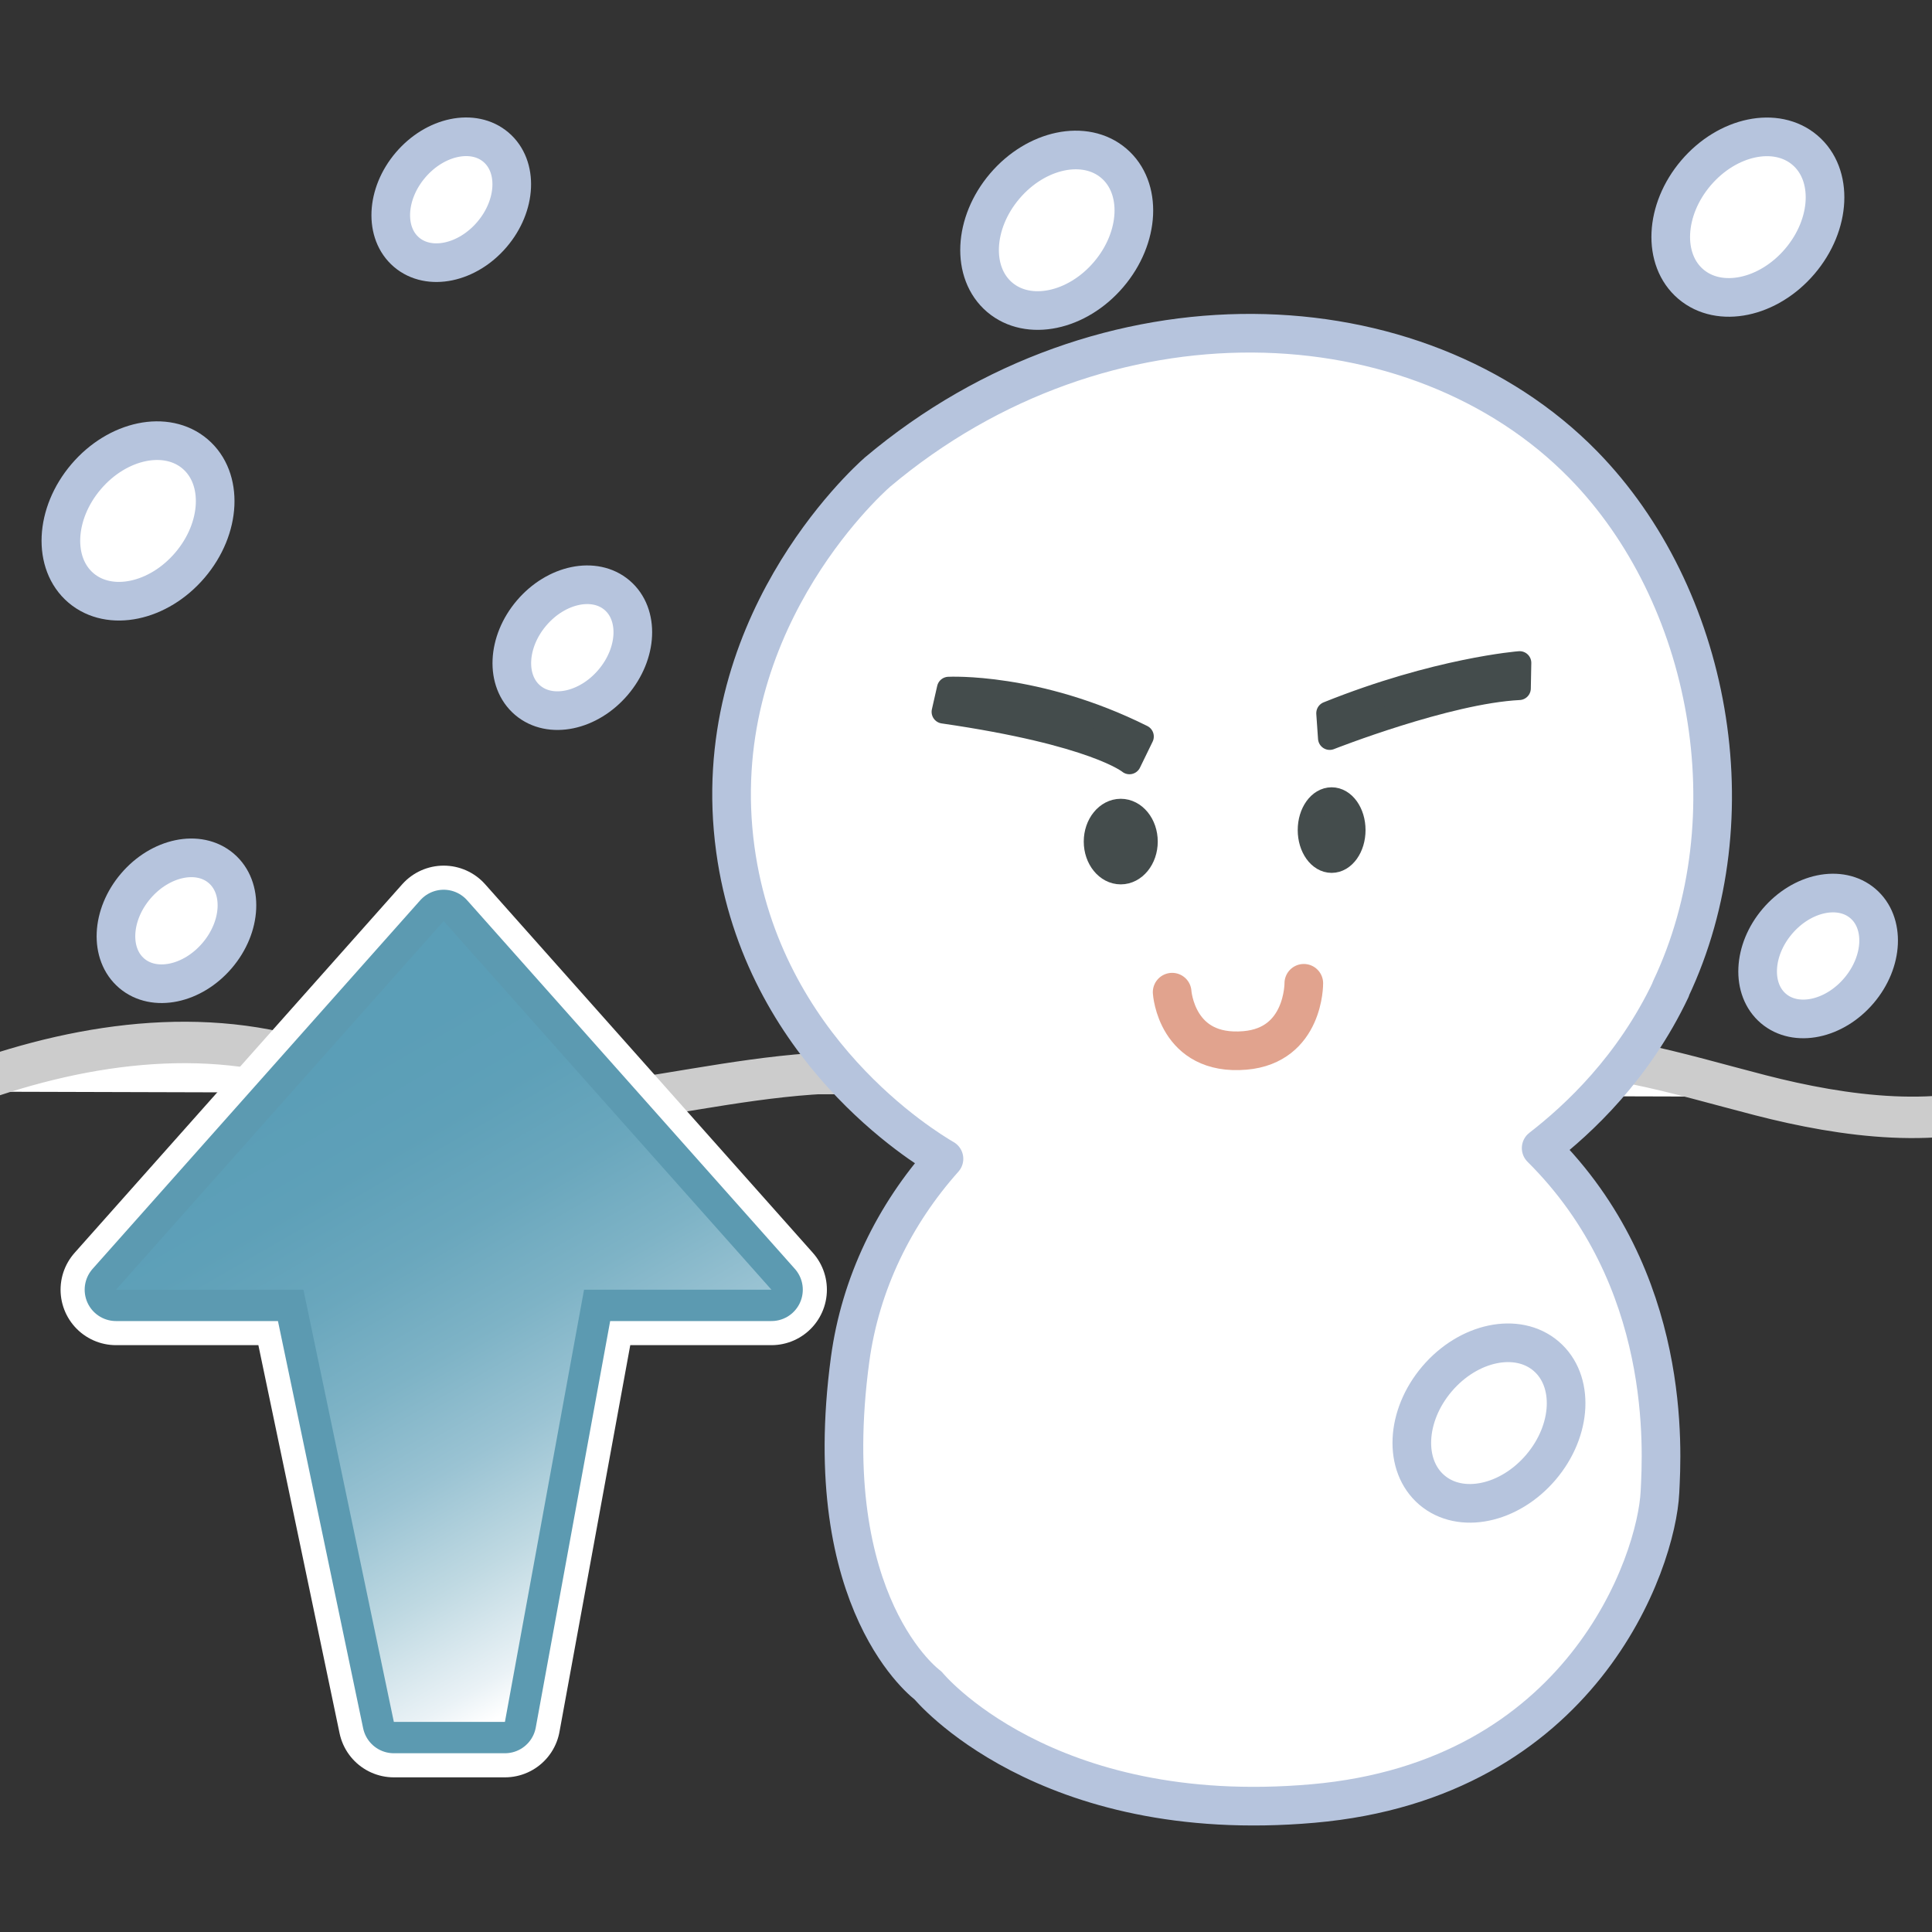
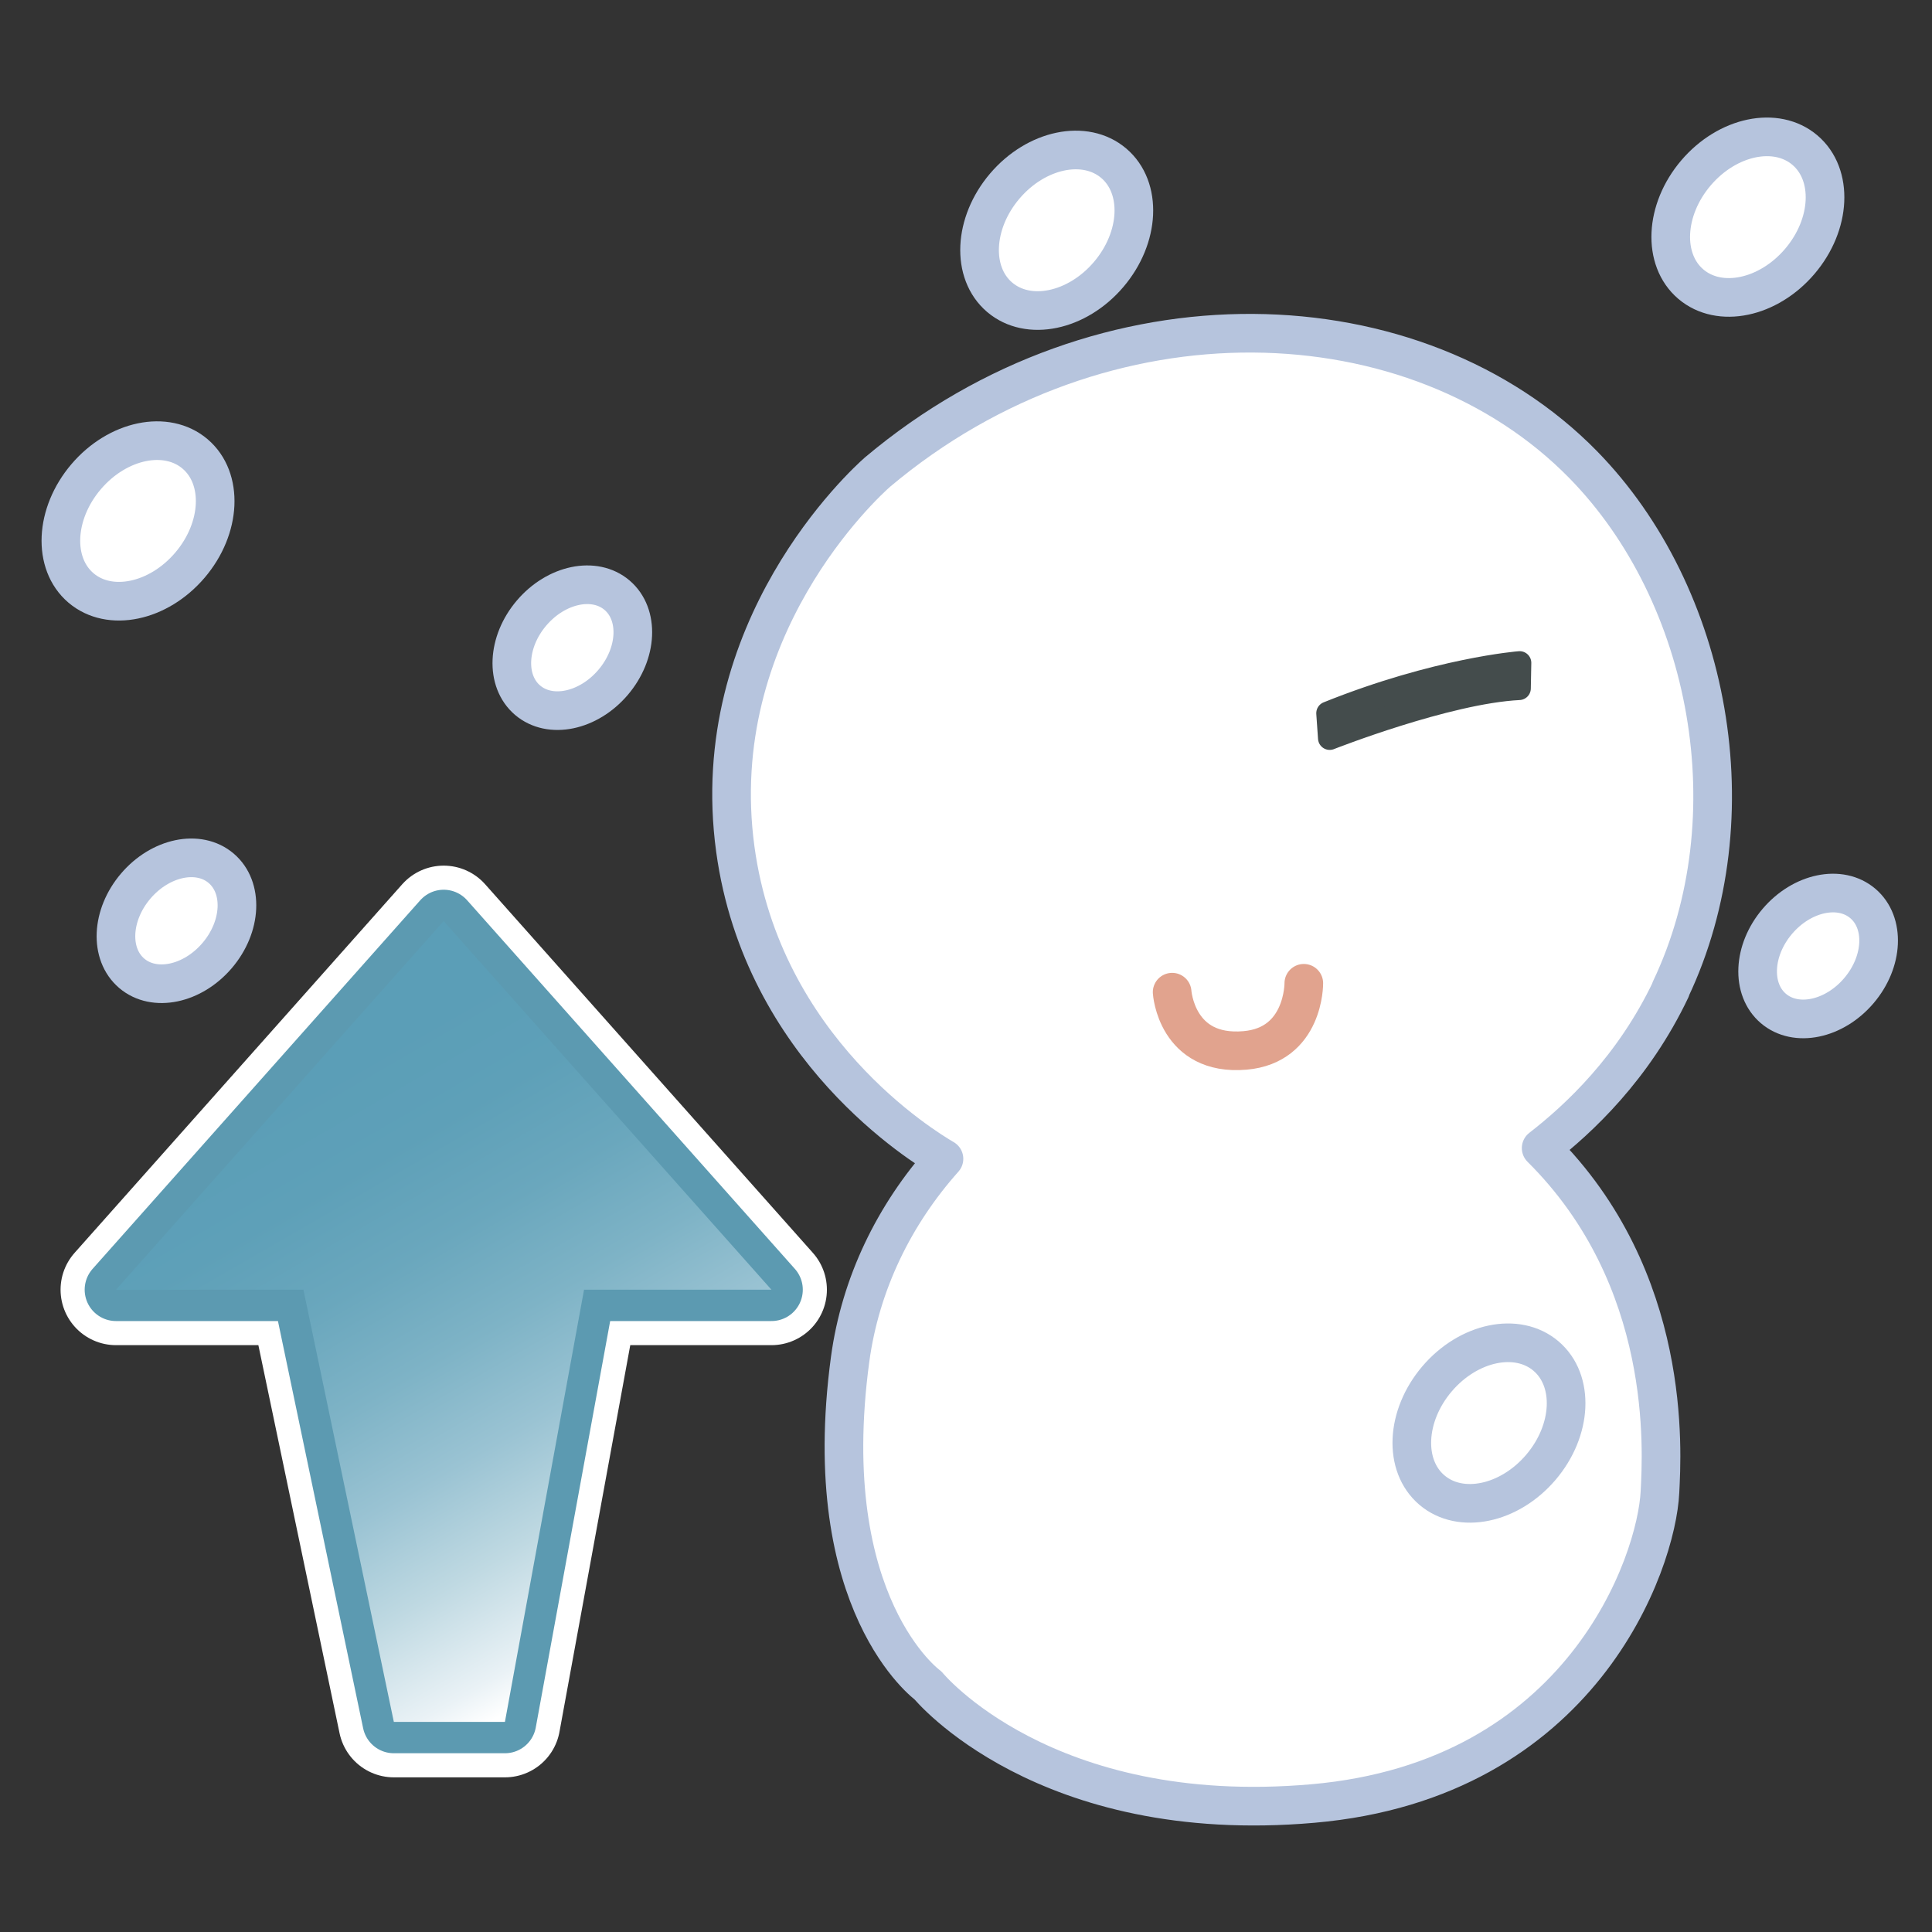
<svg xmlns="http://www.w3.org/2000/svg" id="_作成中" data-name="作成中" viewBox="0 0 200 200">
  <rect x="0" y="0" width="200" height="200" fill="#333333" stroke="none" />
  <defs>
    <style>
      .cls-1 {
        stroke: #fff;
        stroke-width: 11.48px;
      }

      .cls-1, .cls-2, .cls-3, .cls-4, .cls-5, .cls-6 {
        stroke-linecap: round;
        stroke-linejoin: round;
      }

      .cls-1, .cls-2, .cls-4 {
        fill: none;
      }

      .cls-2 {
        stroke: #5c9ab1;
        stroke-width: 6.49px;
      }

      .cls-3 {
        stroke: #b6c4dd;
      }

      .cls-3, .cls-4 {
        stroke-width: 4px;
      }

      .cls-3, .cls-6 {
        fill: #fff;
      }

      .cls-4 {
        stroke: #e1a38e;
      }

      .cls-5 {
        fill: #444c4c;
        stroke: #444c4c;
        stroke-width: 2.42px;
      }

      .cls-6 {
        stroke: #ccc;
        stroke-width: 4.29px;
      }

      .cls-7 {
        fill: url(#_名称未設定グラデーション_5);
      }
    </style>
    <linearGradient id="_名称未設定グラデーション_5" data-name="名称未設定グラデーション 5" x1="-36.91" y1="-51.61" x2="-36.91" y2="23.35" gradientTransform="translate(87.18 131.14) rotate(-30)" gradientUnits="userSpaceOnUse">
      <stop offset=".1" stop-color="#5b9eb7" />
      <stop offset=".24" stop-color="#5ea0b8" />
      <stop offset=".38" stop-color="#6aa7bd" />
      <stop offset=".52" stop-color="#7eb3c6" />
      <stop offset=".66" stop-color="#9ac3d3" />
      <stop offset=".8" stop-color="#bfd9e2" />
      <stop offset=".94" stop-color="#eaf2f6" />
      <stop offset=".99" stop-color="#fff" />
    </linearGradient>
  </defs>
-   <path class="cls-6" d="M209.34,113.61c-8.13,3.47-18.54,1.97-27.1-.23s-17.23-5.08-26.03-4.18c-8.68,.89-16.64,5.39-25.28,6.64-13.66,1.97-27.16-4.35-40.96-4.8-16-.52-32.24,6.84-47.63,2.45-3.48-.99-6.78-2.56-10.23-3.65-12.16-3.84-25.51-1.5-37.38,3.16" />
  <g>
-     <path class="cls-3" d="M172.94,102.41c8.45-17.81,4.15-40.82-9.04-54.3-17.21-17.58-49.62-18.98-73.06,.76-1.32,1.16-17.83,16.22-14.72,39.04,2.83,20.73,19.55,30.85,21.6,32.05-5.14,5.76-8.66,12.92-9.72,20.79-3.42,25.42,8.07,33.73,8.07,33.73,0,0,11.98,14.66,39.84,12.22,27.86-2.44,35.58-24.93,35.93-32.26,.2-4.15,1.35-22.04-12.3-35.59,3.9-3.02,9.56-8.3,13.42-16.43Z" />
+     <path class="cls-3" d="M172.94,102.41c8.45-17.81,4.15-40.82-9.04-54.3-17.21-17.58-49.62-18.98-73.06,.76-1.32,1.16-17.83,16.22-14.72,39.04,2.83,20.73,19.55,30.85,21.6,32.05-5.14,5.76-8.66,12.92-9.72,20.79-3.42,25.42,8.07,33.73,8.07,33.73,0,0,11.98,14.66,39.84,12.22,27.86-2.44,35.58-24.93,35.93-32.26,.2-4.15,1.35-22.04-12.3-35.59,3.9-3.02,9.56-8.3,13.42-16.43" />
    <path class="cls-5" d="M137.47,73.84l.18,2.58s12.15-4.79,19.61-5.16l.05-2.64s-8.53,.66-19.84,5.21Z" />
-     <path class="cls-5" d="M118.23,76.25l-1.31,2.69s-3.52-2.97-19.27-5.25l.55-2.42s9.12-.48,20.03,4.97Z" />
-     <ellipse class="cls-5" cx="116.02" cy="87.12" rx="2.62" ry="3.22" />
-     <ellipse class="cls-5" cx="137.85" cy="85.93" rx="2.3" ry="3.22" />
    <path class="cls-4" d="M121.34,102.71s.43,6.64,7.54,6.03c6.15-.53,6.09-6.95,6.09-6.95" />
  </g>
  <ellipse class="cls-3" cx="188.2" cy="98.95" rx="7.14" ry="5.54" transform="translate(-9.16 178.05) rotate(-49.57)" />
-   <ellipse class="cls-3" cx="46.71" cy="20.68" rx="7.14" ry="5.54" transform="translate(.68 42.82) rotate(-49.57)" />
  <ellipse class="cls-3" cx="180.93" cy="22.47" rx="9.11" ry="7.06" transform="translate(46.5 145.63) rotate(-49.57)" />
  <ellipse class="cls-3" cx="14.29" cy="53.93" rx="9.11" ry="7.06" transform="translate(-36.03 29.83) rotate(-49.57)" />
  <ellipse class="cls-3" cx="154.14" cy="147.3" rx="9.11" ry="7.06" transform="translate(-57.95 169.12) rotate(-49.57)" />
  <ellipse class="cls-3" cx="109.39" cy="23.83" rx="9.11" ry="7.06" transform="translate(20.31 91.65) rotate(-49.57)" />
  <ellipse class="cls-3" cx="59.24" cy="67.05" rx="7.14" ry="5.54" transform="translate(-30.21 68.66) rotate(-49.57)" />
  <ellipse class="cls-3" cx="18.27" cy="95.32" rx="7.14" ry="5.54" transform="translate(-66.14 47.41) rotate(-49.57)" />
  <g>
    <polygon class="cls-1" points="79.86 133.51 45.93 95.35 12.01 133.51 31.41 133.51 40.77 178.25 52.27 178.25 60.46 133.51 79.86 133.51" />
    <polygon class="cls-2" points="79.86 133.51 45.93 95.35 12.01 133.51 31.41 133.51 40.77 178.25 52.27 178.25 60.46 133.51 79.86 133.51" />
    <polygon class="cls-7" points="79.86 133.51 45.93 95.35 12.01 133.51 31.41 133.51 40.77 178.25 52.27 178.25 60.46 133.51 79.86 133.51" />
  </g>
</svg>